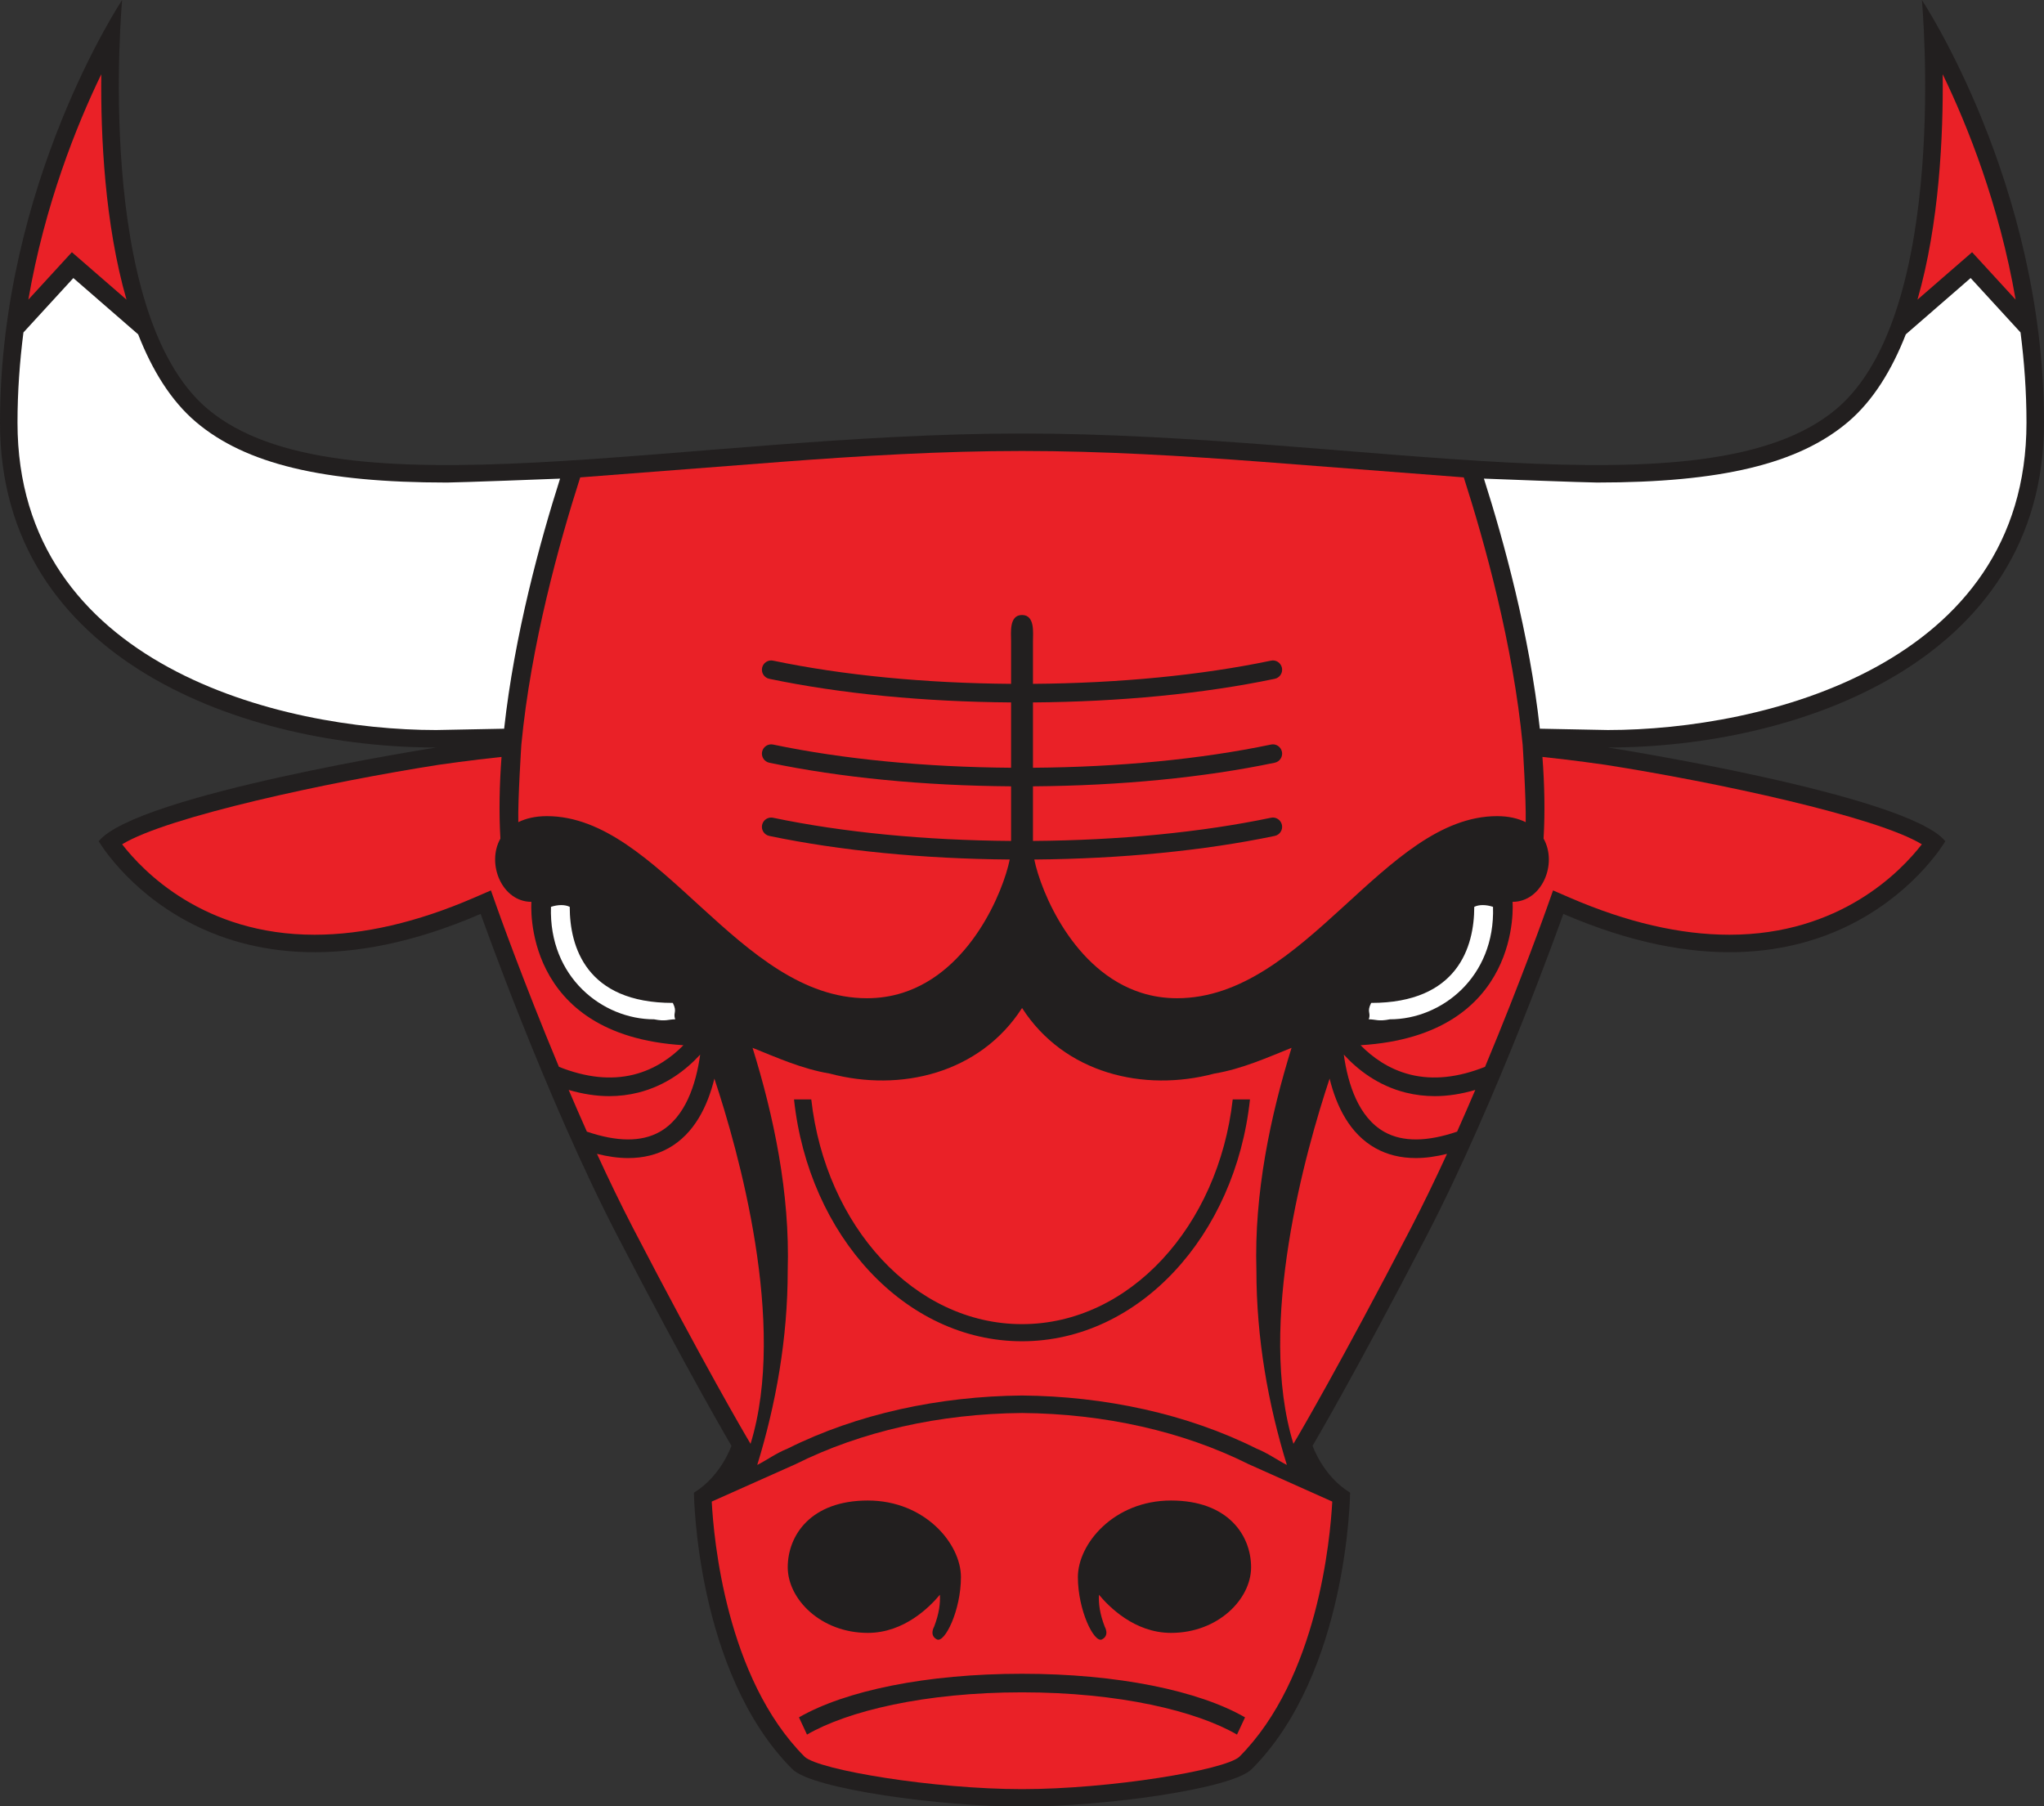
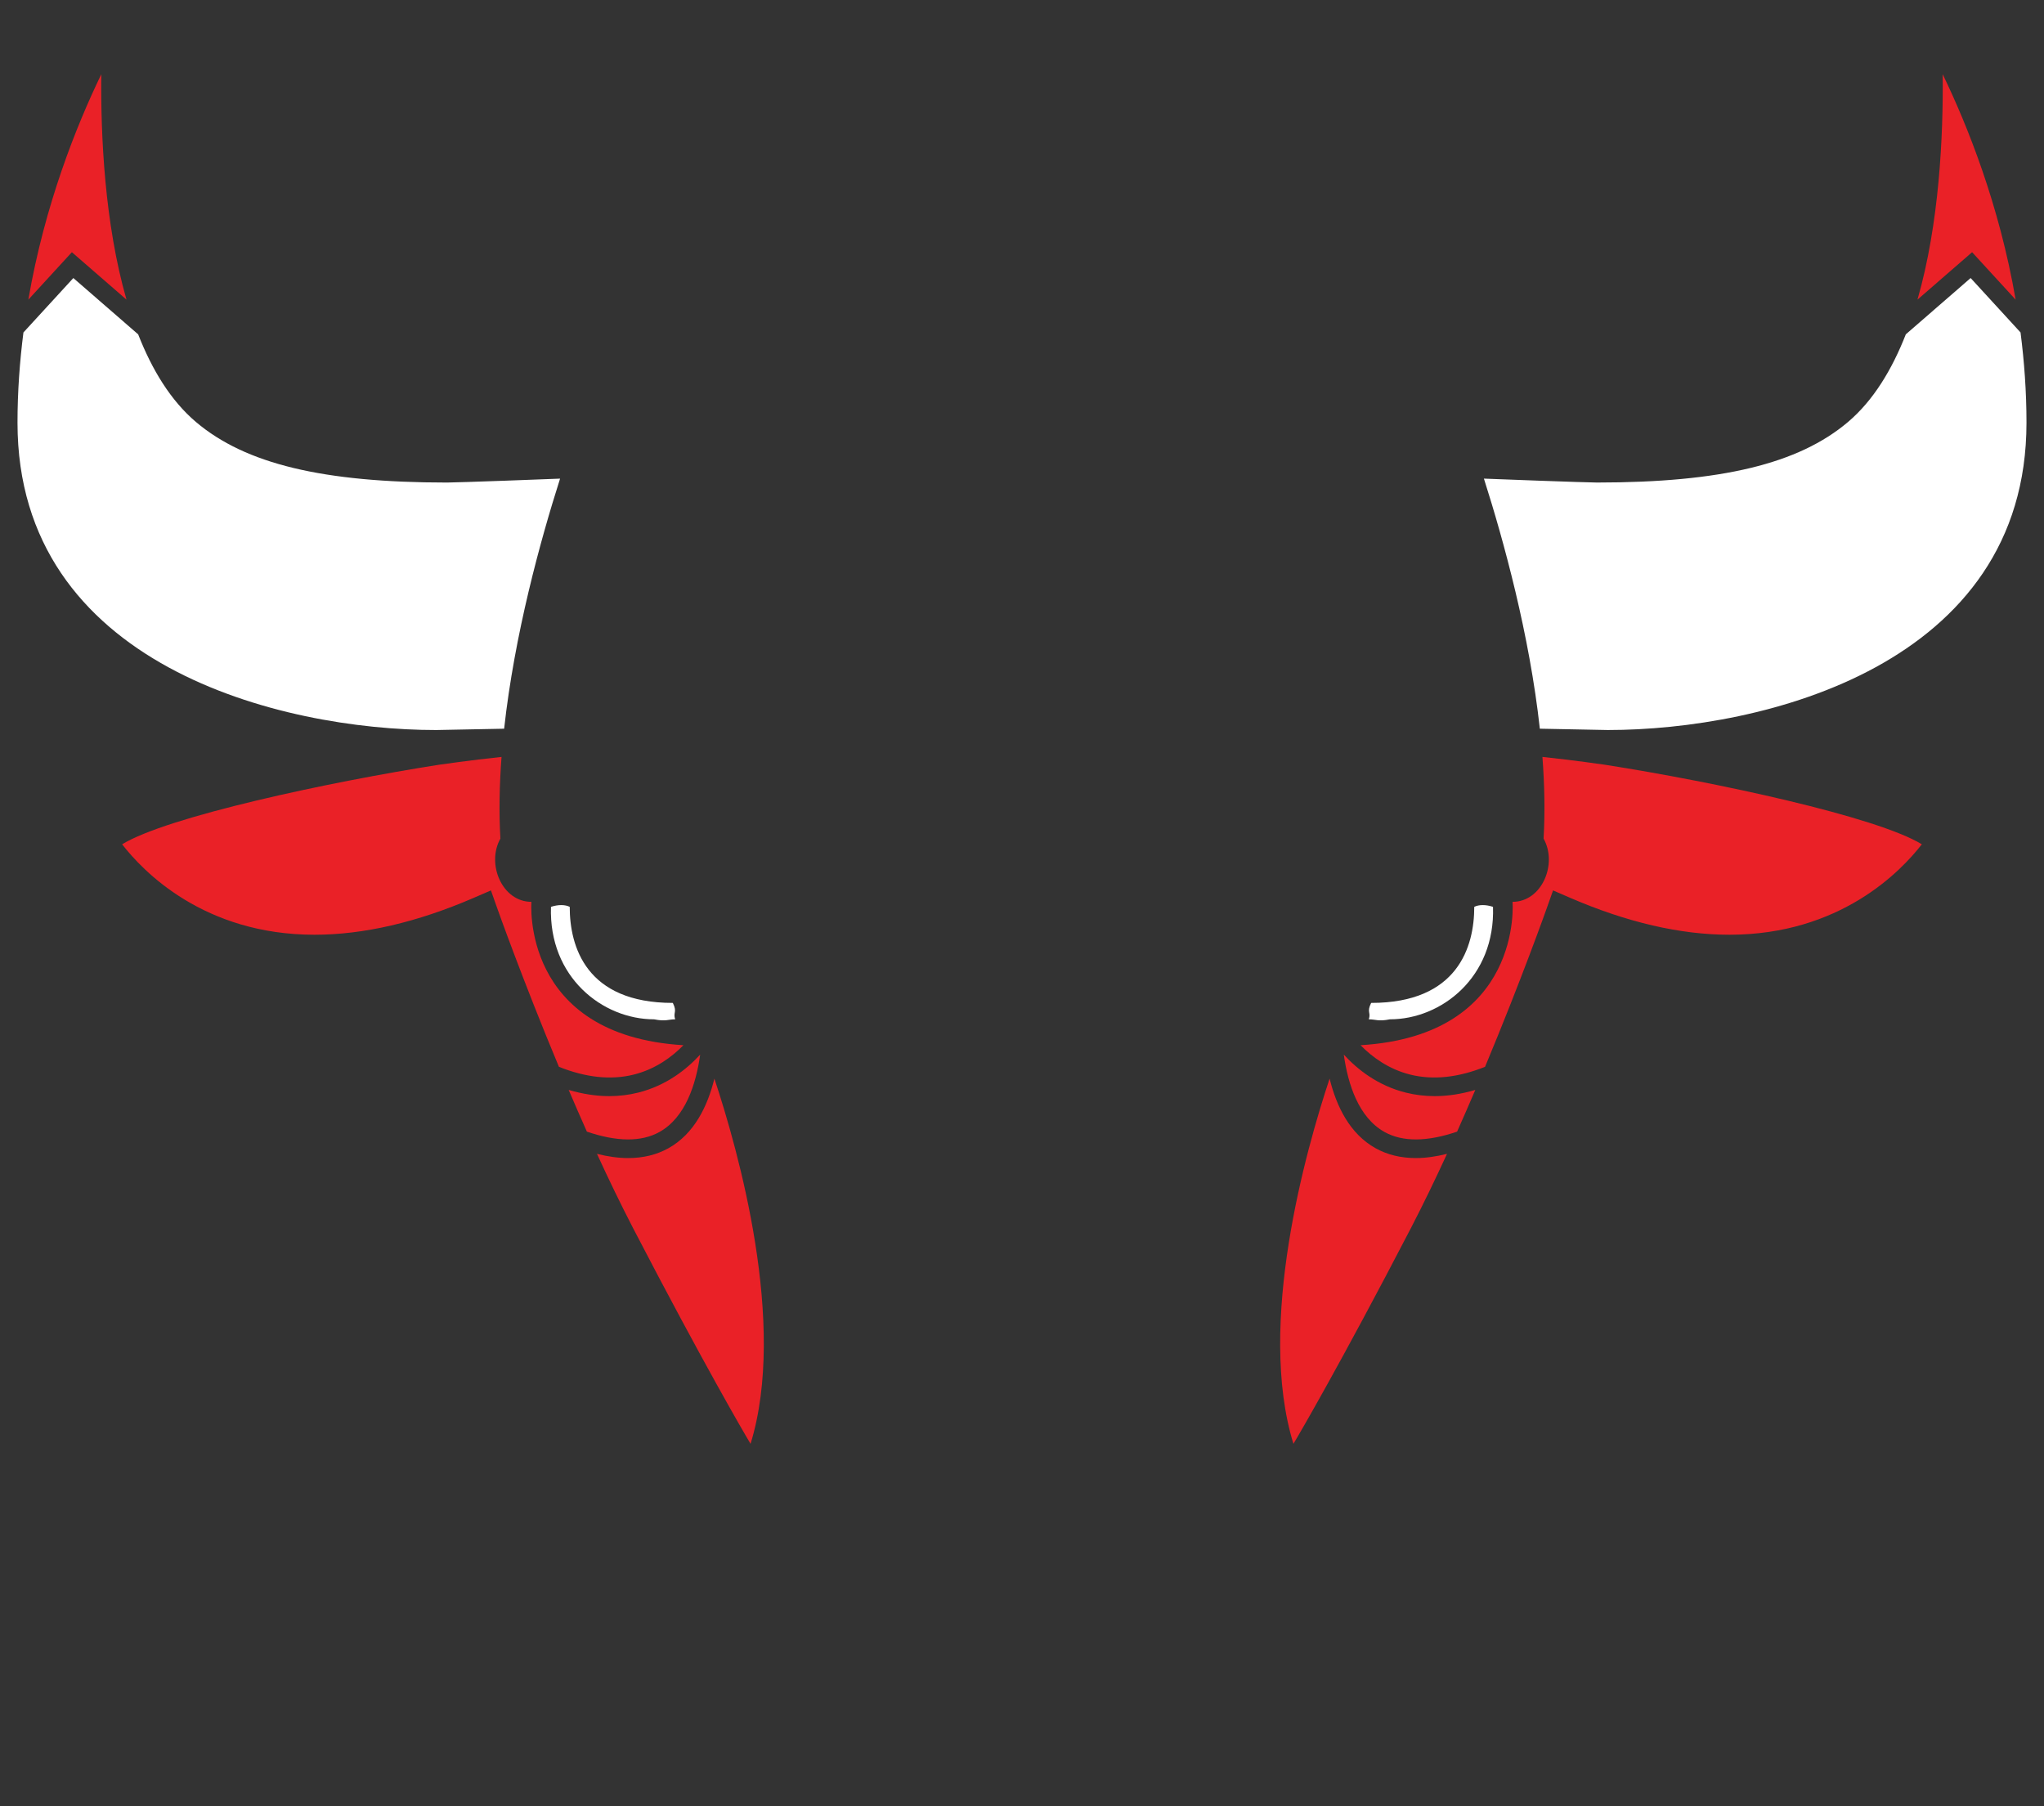
<svg xmlns="http://www.w3.org/2000/svg" version="1.1" id="Layer_1" x="0px" y="0px" viewBox="0 0 265.302 234.423" enable-background="new 0 0 265.302 234.423">
  <rect x="0" y="0" width="265.302" height="234.423" fill="#333333" stroke="none" />
  <g>
-     <path fill-rule="evenodd" clip-rule="evenodd" fill="#221F1F" d="M102.842,229.64c-12.563-12.573-12.773-35.89-12.773-35.89&#10;  c3.53-2.15,4.866-6.083,4.866-6.083s-5.405-9.149-14.772-27.198c-9.366-18.051-17.773-41.844-17.773-41.844&#10;  c-35.271,15.252-49.578-9.432-49.578-9.432c4.901-6.072,43.8-12.165,43.8-12.165C32.089,97.027,0,85.913,0,54.866&#10;  S15.853,0,15.853,0s-3.771,40.497,11.059,53.052c16.899,14.306,62.024,3.217,105.74,3.217c43.717,0,88.841,11.089,105.74-3.217&#10;  C253.221,40.497,249.45,0,249.45,0s15.853,23.818,15.853,54.866s-32.089,42.161-56.611,42.161c0,0,38.899,6.093,43.8,12.165&#10;  c0,0-14.306,24.684-49.578,9.432c0,0-8.408,23.793-17.773,41.844c-9.367,18.05-14.772,27.198-14.772,27.198&#10;  s1.337,3.933,4.867,6.083c0,0-0.211,23.318-12.773,35.89c-2.593,2.594-19.305,4.86-29.81,4.86&#10;  C122.146,234.5,105.434,232.234,102.842,229.64z" />
    <path fill="none" d="M67.557,98.012c0.312-0.028,0.618-0.051,0.916-0.073l-0.89-0.239C67.574,97.803,67.565,97.909,67.557,98.012z" />
-     <path fill="none" d="M134.073,99.656c0-2.836,0-5.829,0-8.48c-0.475,0.004-0.945,0.016-1.421,0.016&#10;  c-0.476,0-0.946-0.013-1.42-0.016c0,2.65,0,5.644,0,8.48c0.474,0.004,0.944,0.016,1.42,0.016&#10;  C133.128,99.672,133.597,99.659,134.073,99.656z" />
    <path fill="none" d="M134.073,88.765c0-3.018,0-5.219,0-5.536c0-1.08,0.279-3.4-1.422-3.4c-1.702,0-1.419,2.319-1.419,3.4&#10;  c0,0.317,0,2.518,0,5.536c0.474,0.004,0.944,0.016,1.42,0.016C133.128,88.781,133.597,88.769,134.073,88.765z" />
    <path fill="none" d="M134.073,109.155c0-1.524,0-4.111,0-7.089c-0.475,0.004-0.945,0.016-1.421,0.016&#10;  c-0.476,0-0.946-0.013-1.42-0.016c0,2.978,0,5.565,0,7.089c0.474,0.004,0.944,0.016,1.42,0.016&#10;  C133.128,109.172,133.597,109.159,134.073,109.155z" />
    <g>
-       <path fill-rule="evenodd" clip-rule="evenodd" fill="#EA2127" d="M132.659,181.139c-10.722,0.093-21.403,2.377-30.416,6.884&#10;   c-1.522,0.608-2.739,1.52-3.955,2.128c2.433-7.907,3.955-16.427,3.955-25.246c0.303-10.036-1.824-20.075-4.564-28.895&#10;   c3.042,1.216,6.389,2.737,10.038,3.345c9.124,2.432,19.466,0,24.942-8.516l0,0l0,0c5.476,8.516,15.819,10.948,24.943,8.516&#10;   c3.649-0.608,6.994-2.129,10.036-3.345c-2.737,8.82-4.866,18.859-4.562,28.895c0,8.82,1.52,17.339,3.954,25.246&#10;   c-1.216-0.608-2.433-1.52-3.954-2.128C154.062,183.516,143.381,181.233,132.659,181.139z M160.002,142.703&#10;   c-1.85,16.448-13.394,29.172-27.351,29.172s-25.5-12.724-27.352-29.172h-2.24c1.889,17.681,14.424,31.394,29.592,31.394&#10;   c15.168,0,27.702-13.713,29.59-31.394H160.002z" />
-       <path fill-rule="evenodd" clip-rule="evenodd" fill="#EA2127" d="M172.921,194.905c-0.254,4.775-1.874,22.934-12.065,33.132&#10;   c-1.885,1.727-16.792,4.194-28.204,4.194c-11.411,0-26.32-2.467-28.21-4.199c-10.208-10.216-11.813-28.355-12.061-33.127&#10;   l10.877-4.854c8.506-4.251,18.679-6.549,29.382-6.643c10.741,0.093,20.915,2.391,29.423,6.643L172.921,194.905z M121.992,207.001&#10;   c0.066,1.061-0.085,2.445-0.754,4.16c0,0-0.659,1.108,0.362,1.634c1.021,0.525,3.126-3.769,3.126-8.091&#10;   c0-4.32-4.673-9.935-12.087-9.935c-7.414,0-10.393,4.532-10.393,8.665c0,4.133,4.292,8.517,10.393,8.517&#10;   C117.4,211.95,120.729,208.514,121.992,207.001 M142.642,207.001c1.263,1.513,4.592,4.95,9.354,4.95&#10;   c6.1,0,10.39-4.385,10.39-8.517c0-4.133-2.978-8.665-10.39-8.665c-7.415,0-12.091,5.615-12.091,9.935&#10;   c0,4.322,2.109,8.616,3.129,8.091c1.022-0.525,0.363-1.634,0.363-1.634C142.727,209.446,142.575,208.062,142.642,207.001&#10;    M132.651,219.667c12.609,0,22.636,2.425,27.907,5.484l1.043-2.236c-6.008-3.456-16.498-5.658-28.95-5.658&#10;   c-12.452,0-22.941,2.202-28.949,5.658l1.043,2.236C110.015,222.092,120.041,219.667,132.651,219.667z" />
-       <path fill="#EA2127" d="M197.635,96.675c-1.234-12.992-4.953-26.334-7.643-34.71c-0.004,0-0.007,0-0.011,0&#10;   c-0.402-0.027-22.629-1.752-26.061-2.012c-10.293-0.779-20.781-1.416-31.269-1.416c-10.486,0-20.975,0.637-31.268,1.416&#10;   c-3.432,0.26-25.661,1.985-26.061,2.012c-0.004,0-0.007,0-0.013,0c-2.688,8.376-6.407,21.718-7.641,34.71&#10;   c0,0-0.465,7.21-0.394,10.042c0.977-0.477,2.183-0.781,3.711-0.781c14.674,0,24.87,23.636,41.553,23.636&#10;   c1.662,0,3.199-0.254,4.618-0.703c8.8-2.789,13.048-13.102,13.904-17.303c-11.258-0.093-22.022-1.139-31.211-3.063&#10;   c-0.651-0.136-1.069-0.775-0.932-1.425c0.137-0.651,0.779-1.071,1.427-0.932c9.077,1.899,19.732,2.929,30.889,3.01&#10;   c0-1.524,0-4.111,0-7.089c-11.321-0.082-22.148-1.132-31.383-3.065c-0.651-0.136-1.069-0.775-0.932-1.425&#10;   c0.137-0.649,0.779-1.07,1.427-0.932c9.077,1.899,19.732,2.929,30.889,3.011c0-2.836,0-5.829,0-8.48&#10;   c-11.321-0.082-22.148-1.132-31.383-3.065c-0.651-0.136-1.069-0.775-0.932-1.425c0.137-0.651,0.779-1.073,1.427-0.932&#10;   c9.077,1.899,19.732,2.929,30.889,3.011c0-3.018,0-5.219,0-5.536c0-1.08-0.282-3.4,1.419-3.4c1.701,0,1.422,2.319,1.422,3.4&#10;   c0,0.317,0,2.518,0,5.536c11.157-0.082,21.81-1.112,30.889-3.011c0.646-0.148,1.288,0.281,1.427,0.932&#10;   c0.135,0.65-0.282,1.289-0.935,1.425c-9.234,1.933-20.06,2.983-31.381,3.065c0,2.65,0,5.644,0,8.48&#10;   c11.157-0.082,21.81-1.112,30.889-3.011c0.646-0.145,1.288,0.281,1.427,0.932c0.135,0.65-0.282,1.289-0.935,1.425&#10;   c-9.234,1.933-20.06,2.983-31.381,3.065c0,2.978,0,5.565,0,7.089c11.157-0.081,21.81-1.111,30.889-3.01&#10;   c0.646-0.147,1.288,0.281,1.427,0.932c0.135,0.65-0.282,1.289-0.935,1.425c-9.188,1.924-19.95,2.97-31.209,3.063&#10;   c0.856,4.201,5.102,14.515,13.901,17.303c1.419,0.45,2.958,0.703,4.619,0.703c16.683,0,26.879-23.636,41.553-23.636&#10;   c1.528,0,2.733,0.304,3.71,0.781C198.098,103.886,197.635,96.675,197.635,96.675z" />
      <path fill="#EA2127" d="M9.329,32.736l-5.65,6.159c2.12-12.288,6.23-22.567,9.468-29.257c-0.085,7.964,0.435,19.397,3.272,29.255&#10;   L9.329,32.736z M255.969,32.736l5.651,6.159c-2.121-12.288-6.231-22.567-9.467-29.257c0.083,7.964-0.435,19.397-3.274,29.255&#10;   L255.969,32.736z" />
      <path fill="#EA2127" d="M186.229,142.28c1.699,0,3.454-0.277,5.257-0.806c-0.76,1.781-1.549,3.591-2.361,5.414&#10;   c-3.884,1.326-7.064,1.358-9.421,0.045c-3.367-1.88-4.746-6.187-5.286-10.047c1.774,1.936,4.417,4.03,8.052,4.937&#10;   C183.692,142.127,184.945,142.28,186.229,142.28z M85.594,146.933c3.367-1.88,4.747-6.187,5.286-10.047&#10;   c-1.774,1.936-4.415,4.03-8.052,4.937c-1.218,0.304-2.471,0.457-3.756,0.457c-1.698,0-3.454-0.277-5.259-0.806&#10;   c0.76,1.781,1.55,3.591,2.362,5.414C80.06,148.214,83.237,148.246,85.594,146.933z M86.771,149.034&#10;   c-1.535,0.858-3.284,1.285-5.248,1.285c-1.256,0-2.609-0.192-4.037-0.545c1.513,3.294,3.09,6.562,4.691,9.649&#10;   c9.223,17.772,14.659,26.999,14.712,27.089l0.53,0.898c4.786-15.531-1.604-38.102-4.694-47.403&#10;   C91.836,143.602,90.109,147.17,86.771,149.034z M172.577,140.006c-3.093,9.302-9.483,31.873-4.696,47.403l0.532-0.898&#10;   c0.051-0.09,5.488-9.316,14.71-27.089c1.6-3.087,3.179-6.355,4.692-9.649c-1.429,0.353-2.781,0.545-4.036,0.545&#10;   c-1.967,0-3.715-0.426-5.25-1.285C175.19,147.17,173.464,143.602,172.577,140.006z M65.097,98.249&#10;   c-4.05,0.425-8.134,1.019-8.134,1.019c-14.385,2.254-35.235,6.733-41.111,10.322c2.704,3.496,10.604,11.74,24.978,11.74&#10;   c6.361,0,13.311-1.612,20.659-4.788l2.231-0.965l0.811,2.29c0.05,0.148,3.327,9.383,8.014,20.606&#10;   c3.49,1.393,6.739,1.749,9.701,1.013c2.815-0.702,4.95-2.276,6.459-3.816c-21.151-1.277-19.728-18.61-19.728-18.61&#10;   c-3.804,0-5.873-4.915-4.027-8.21C64.752,105.418,64.826,101.85,65.097,98.249z M200.349,108.85c1.847,3.295-0.22,8.21-4.026,8.21&#10;   c0,0,1.422,17.333-19.728,18.61c1.51,1.54,3.642,3.114,6.459,3.816c2.962,0.736,6.209,0.38,9.699-1.013&#10;   c4.689-11.223,7.966-20.459,8.016-20.606l0.811-2.29l2.23,0.965c7.346,3.176,14.297,4.788,20.658,4.788&#10;   c14.374,0,22.274-8.244,24.978-11.74c-5.876-3.589-26.727-8.069-41.111-10.322c0,0-4.084-0.594-8.135-1.019&#10;   C200.473,101.85,200.549,105.418,200.349,108.85z" />
    </g>
    <path fill-rule="evenodd" clip-rule="evenodd" fill="#FFFFFF" d="M87.635,132.309c-0.913,0-1.217,0.304-2.737,0&#10;  c-6.693,0-13.688-5.473-13.383-14.599c0.912-0.304,1.824-0.304,2.433,0c0,5.171,2.129,12.47,13.382,12.47&#10;  C87.939,131.397,87.33,131.397,87.635,132.309L87.635,132.309z M177.665,132.309c0.912,0,1.216,0.304,2.738,0&#10;  c6.692,0,13.687-5.473,13.383-14.599c-0.912-0.304-1.824-0.304-2.433,0c0,5.171-2.129,12.47-13.381,12.47&#10;  C177.361,131.397,177.971,131.397,177.665,132.309L177.665,132.309z M72.695,62.126c-0.652,0.039-13.42,0.509-14.672,0.509&#10;  c-16.115,0-26.162-2.421-32.578-7.851c-3.295-2.791-5.719-6.8-7.512-11.385L9.52,36.091l-6.478,7.062&#10;  c-0.481,3.76-0.771,7.671-0.771,11.713c0,31.49,34.156,39.893,54.341,39.893l8.822-0.172&#10;  C66.779,82.382,70.114,70.224,72.695,62.126z M199.865,94.586l8.823,0.172c20.184,0,54.341-8.403,54.341-39.893&#10;  c0-4.042-0.29-7.952-0.772-11.713l-6.477-7.062l-8.414,7.308c-1.796,4.585-4.218,8.595-7.513,11.385&#10;  c-6.416,5.43-16.463,7.851-32.578,7.851c-1.252,0-14.018-0.471-14.67-0.509C195.187,70.224,198.522,82.382,199.865,94.586z" />
  </g>
</svg>